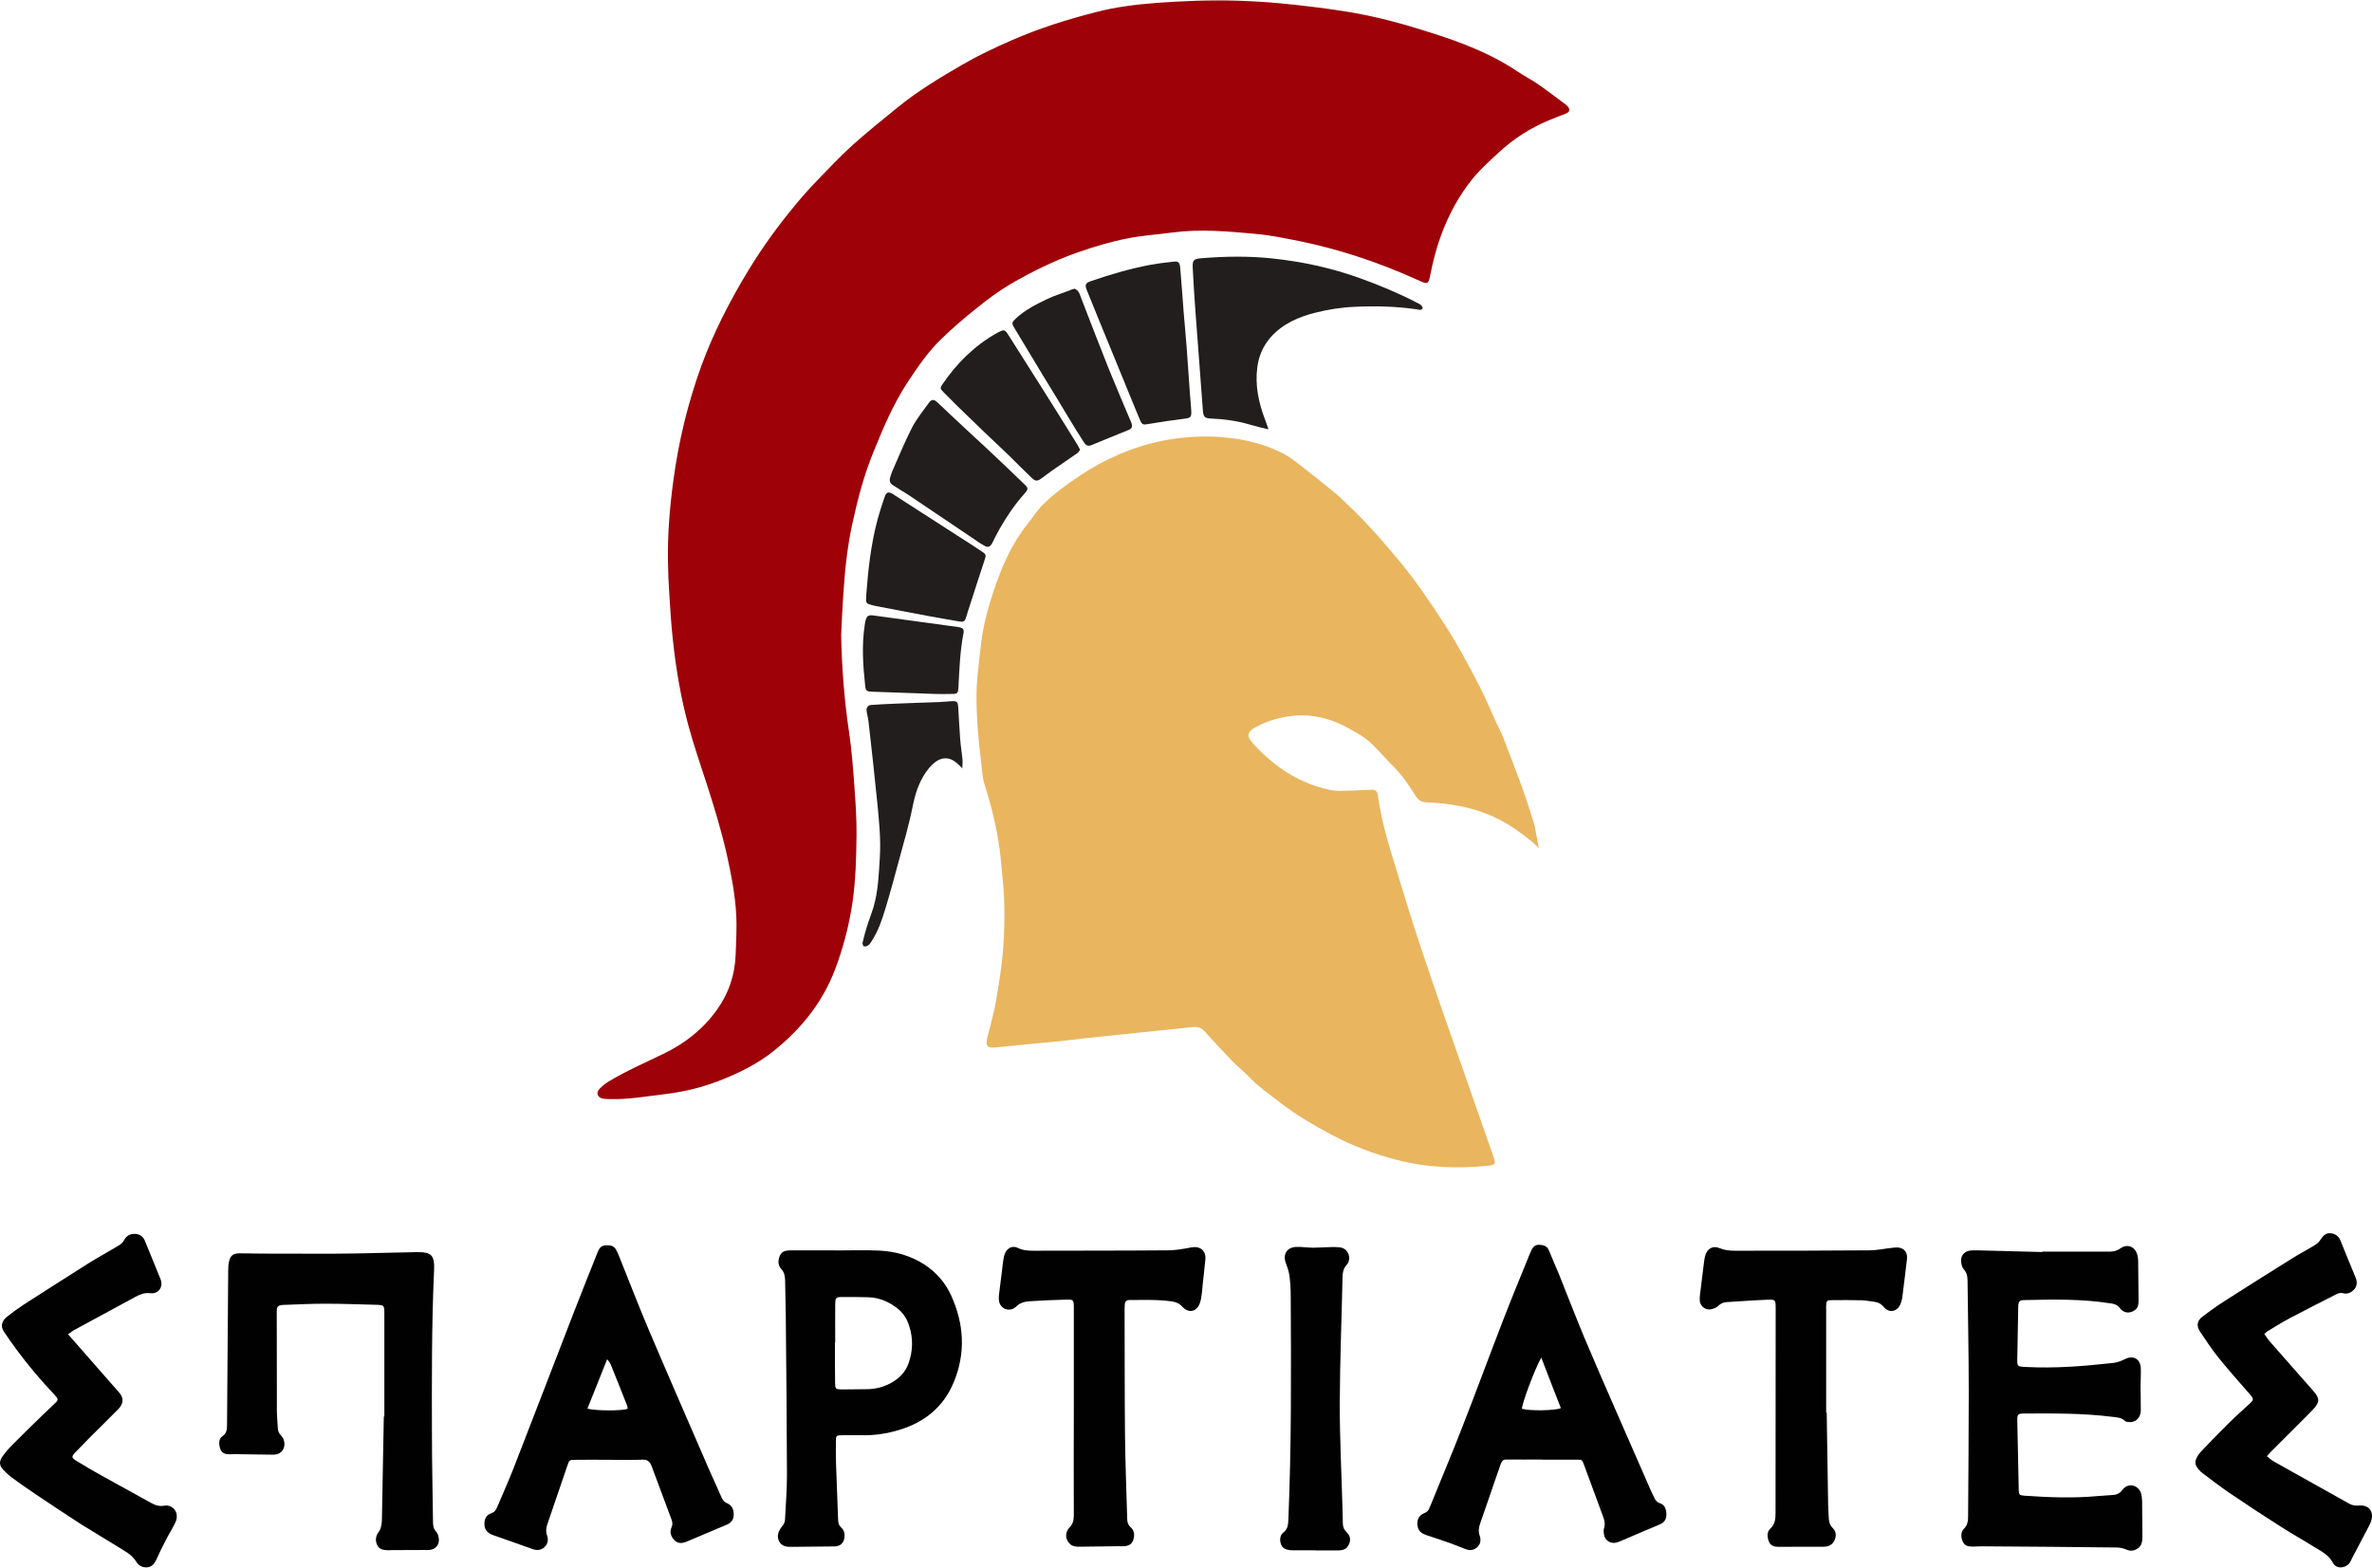
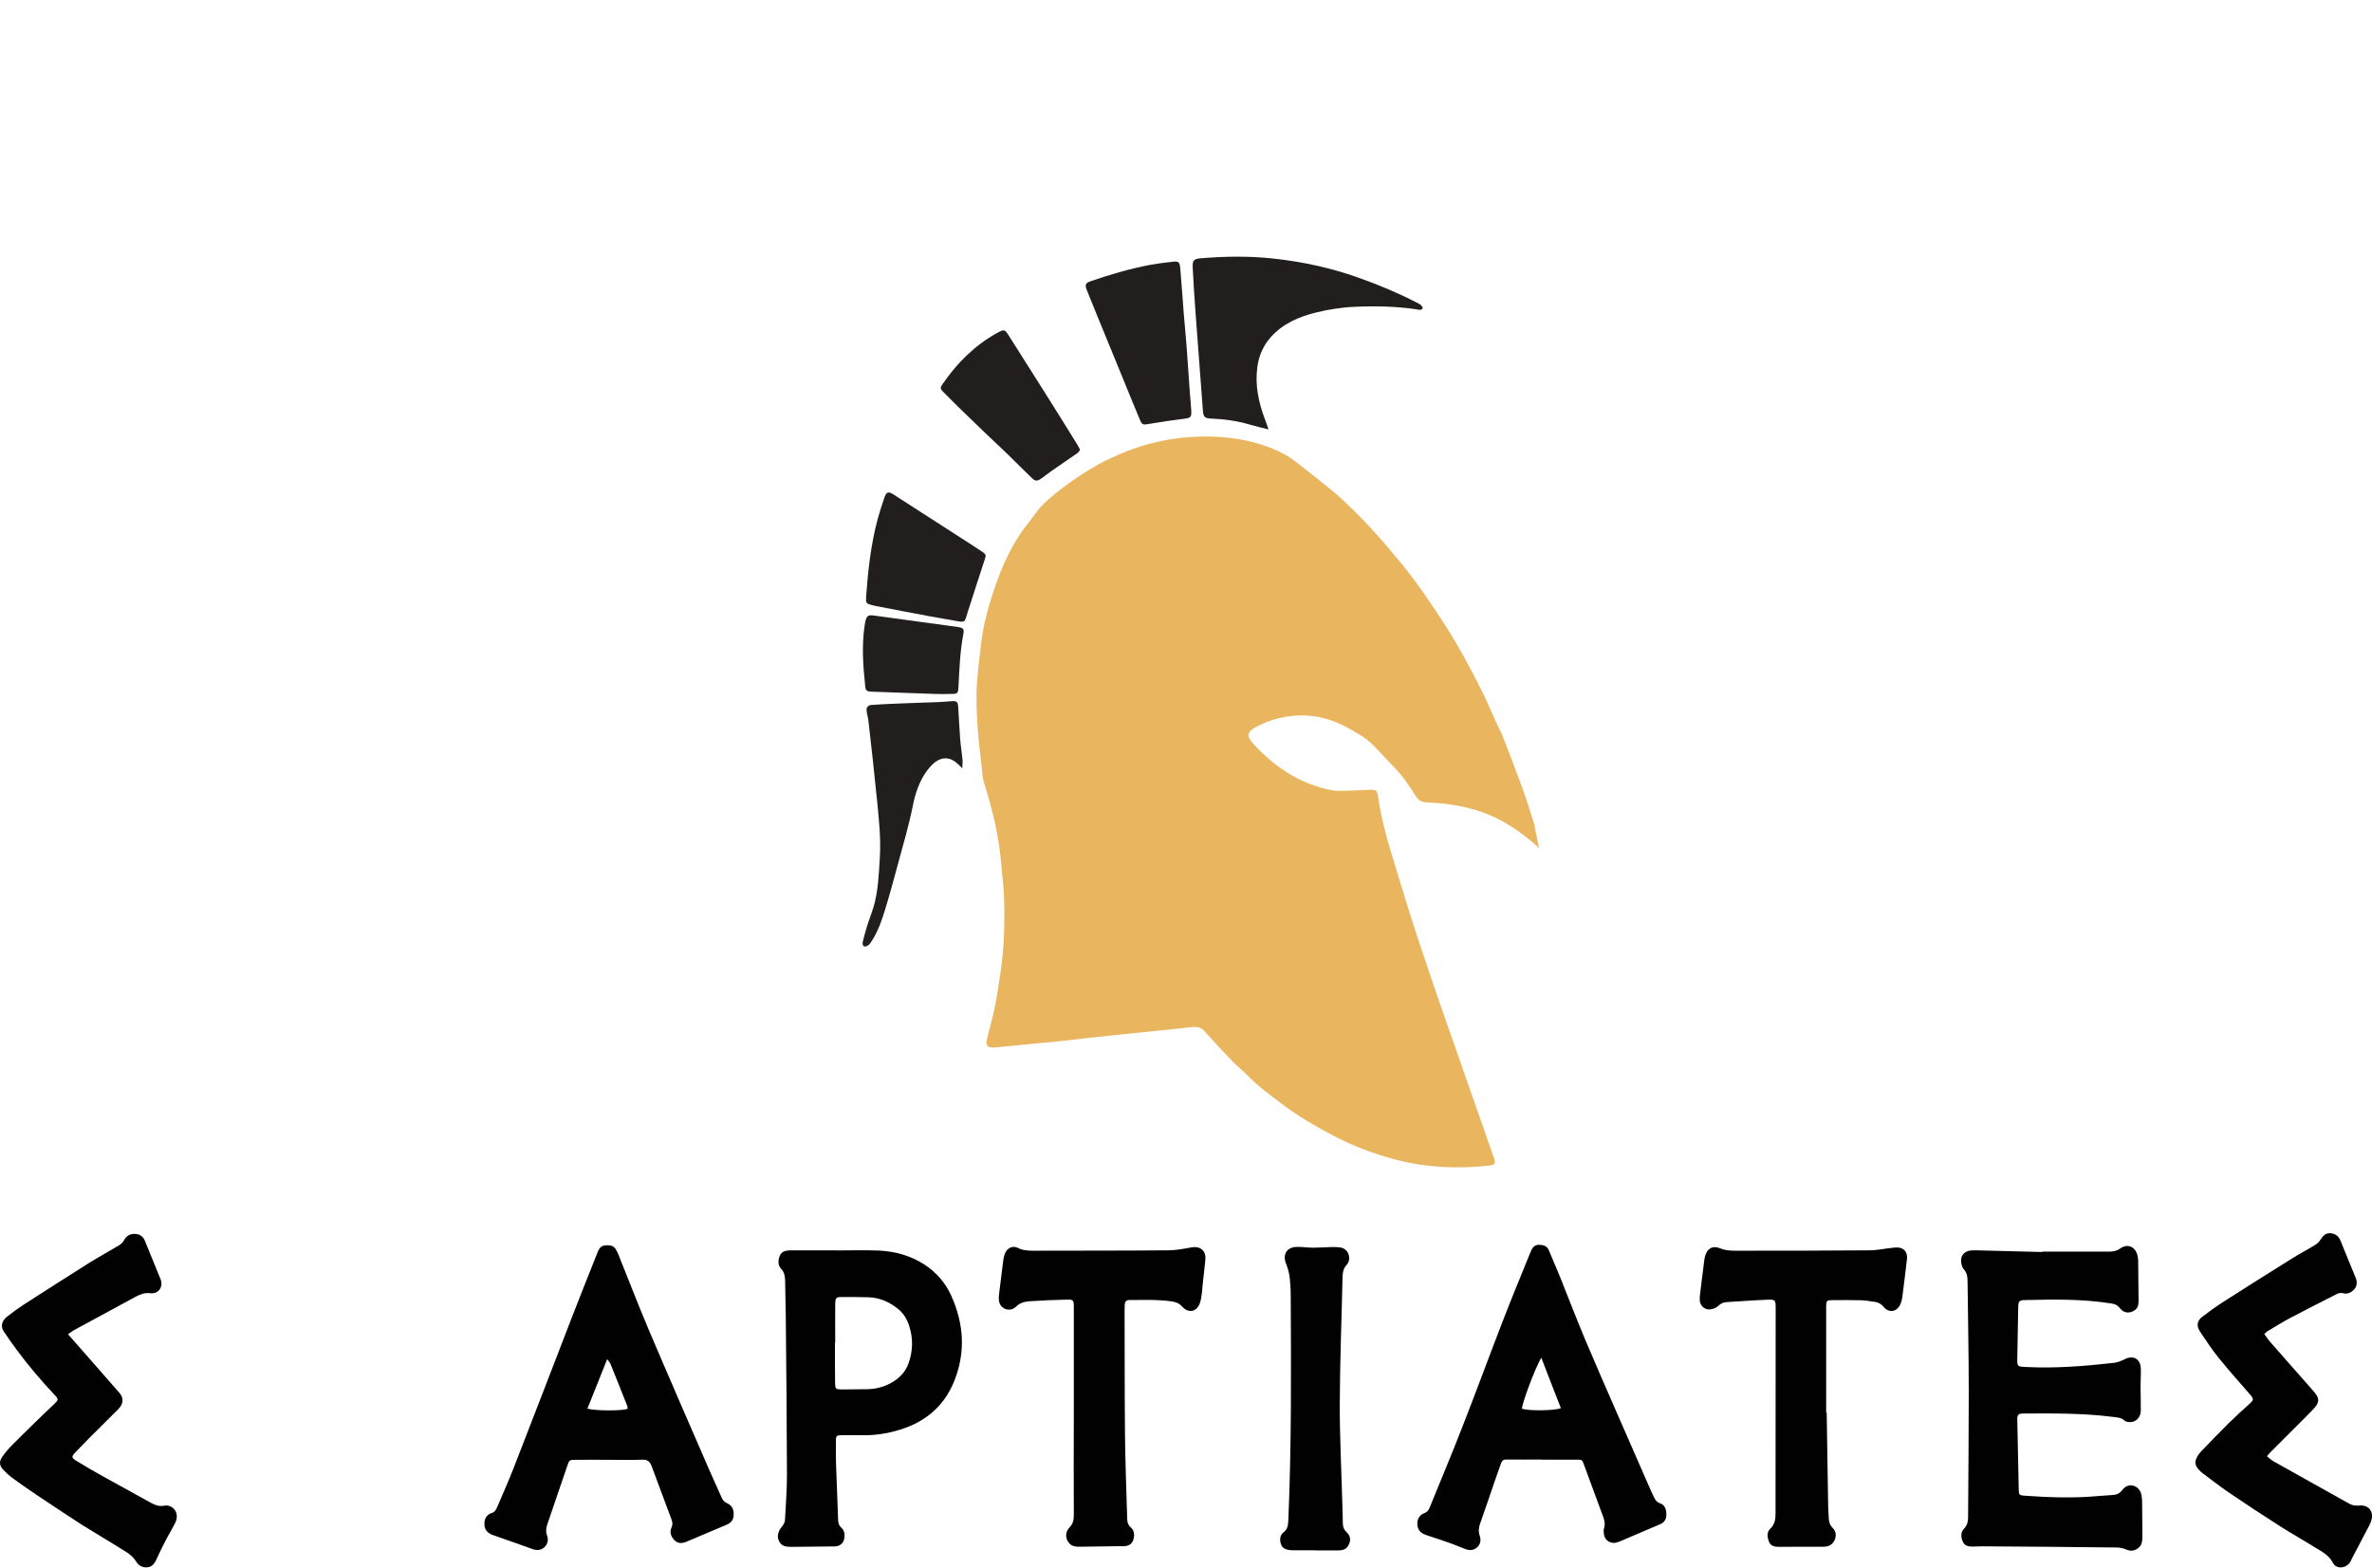
<svg xmlns="http://www.w3.org/2000/svg" xmlns:ns1="http://sodipodi.sourceforge.net/DTD/sodipodi-0.dtd" xmlns:ns2="http://www.inkscape.org/namespaces/inkscape" version="1.1" id="Слой_1" x="0px" y="0px" viewBox="0 0 1803.39 1191.621" xml:space="preserve" ns1:docname="logo-spartiates-home.svg" width="388.92" height="257.123" ns2:version="1.1.2 (b8e25be833, 2022-02-05)">
  <defs id="defs47" />
  <ns1:namedview id="namedview45" pagecolor="#505050" bordercolor="#eeeeee" borderopacity="1" ns2:pageshadow="0" ns2:pageopacity="0" ns2:pagecheckerboard="0" showgrid="false" fit-margin-top="0" fit-margin-left="0" fit-margin-right="0" fit-margin-bottom="0" ns2:zoom="0.14947917" ns2:cx="662.29965" ns2:cy="555.26132" ns2:window-width="1920" ns2:window-height="1017" ns2:window-x="-8" ns2:window-y="-8" ns2:window-maximized="1" ns2:current-layer="Слой_1" />
  <style type="text/css" id="style2">
	.st0{fill:#9E0208;}
	.st1{fill:#E9B55F;}
	.st2{fill:#010101;}
	.st3{fill:#221E1E;}
</style>
-   <path class="st0" d="m 639.509,482.5 c 0.5,24.5 2.3,48.9 5.9,73.1 2.1,14.1 3.2,28.3 4.2,42.5 0.9,12.1 1.7,24.3 1.6,36.4 -0.2,17.2 -0.6,34.5 -3.1,51.6 -2.6,17.3 -6.9,34 -13.1,50.5 -9.7,25.6 -26.2,45.9 -47.3,62.7 -11.5,9.1 -24.4,15.6 -37.9,21.1 -14.5,5.9 -29.5,9.6 -44.9,11.4 -13.6,1.6 -27.2,4.1 -41,3.7 -1.9,-0.1 -3.9,0 -5.7,-0.4 -4.1,-0.9 -5.3,-4.5 -2.3,-7.5 2,-2.1 4.3,-3.9 6.7,-5.4 13.6,-8.2 28.1,-14.5 42.3,-21.4 16,-7.8 29.8,-18.6 40.2,-33.3 9,-12.6 13.7,-26.6 14.2,-42.1 0.3,-10.1 1,-20.1 0.4,-30.2 -0.8,-15.3 -3.7,-30.1 -7,-45 -4,-18 -9.4,-35.6 -15,-53.1 -4.8,-14.9 -10,-29.7 -14.1,-44.8 -6,-21.8 -9.7,-44 -12.1,-66.5 -1.2,-11.1 -1.9,-22.3 -2.6,-33.5 -0.6,-8.8 -1,-17.5 -1.1,-26.3 -0.3,-20.3 1.4,-40.6 4.1,-60.7 4,-30 11.1,-59.4 21.5,-87.9 4.4,-12.1 9.7,-24 15.4,-35.6 6.4,-12.9 13.4,-25.5 20.9,-37.7 10.4,-17 22.2,-33.2 35,-48.6 5.2,-6.3 10.6,-12.4 16.3,-18.3 8.9,-9.2 17.6,-18.5 27.1,-27.1 10.9,-9.8 22.4,-19 33.8,-28.3 15.4,-12.6 32.4,-22.9 49.5,-32.8 12.1,-7 24.9,-13.1 37.8,-18.7 20.7,-9.1 42.2,-15.8 64,-21.4 15,-3.9 30.4,-5.8 45.9,-7 20.4,-1.5 40.9,-2.3 61.3,-1.7 11.3,0.4 22.7,1 34,2.1 16.1,1.6 32.1,3.5 48,6 18.2,2.9 36,7.2 53.6,12.6 12.7,3.9 25.4,7.8 37.7,12.7 14,5.5 27.5,12 40.1,20.5 5,3.4 10.5,6.1 15.5,9.6 7.2,5 14.2,10.4 21.2,15.6 0.5,0.4 1,0.8 1.4,1.3 2,2.5 1.5,4.3 -1.5,5.5 -4.3,1.7 -8.7,3.3 -12.9,5.1 -14.2,5.9 -26.9,14.1 -38.1,24.5 -6.9,6.4 -14,12.7 -19.9,20 -10.2,12.6 -17.9,26.8 -23.6,42.1 -3.8,10.2 -6.5,20.7 -8.6,31.4 -0.2,1.3 -0.5,2.5 -0.9,3.7 -0.5,1.7 -1.8,2.3 -3.4,1.8 -1.4,-0.4 -2.7,-1 -4,-1.6 -15.9,-7.2 -32.1,-13.6 -48.7,-18.9 -13.7,-4.4 -27.6,-8.1 -41.7,-11 -11.5,-2.3 -22.9,-4.7 -34.5,-5.7 -20.9,-1.9 -41.7,-3.8 -62.7,-1 -11.2,1.5 -22.6,2.2 -33.7,4.4 -13,2.5 -25.7,6.3 -38.3,10.7 -17.9,6.3 -34.8,14.6 -51.1,24.1 -8.9,5.2 -17.3,11.5 -25.4,18 -9.4,7.5 -18.5,15.3 -27.1,23.6 -10,9.7 -18,21.2 -25.6,32.8 -11.1,16.8 -18.8,35.2 -26.3,53.7 -7.2,17.6 -11.9,35.8 -15.9,54.2 -3.8,17.5 -5.7,35.3 -6.8,53.2 -0.8,10.6 -1.2,21 -1.7,31.3 z" id="path4" />
  <path class="st1" d="m 1160.109,636.1 c -5.6,-4.3 -15.3,-11.5 -27.3,-16.5 -15.2,-6.4 -31.3,-9.1 -47.7,-9.7 -4.1,-0.1 -6.6,-1.4 -8.9,-5.1 -5.2,-8.4 -10.9,-16.5 -18,-23.5 -5,-4.9 -9.6,-10.4 -14.6,-15.3 -2.8,-2.8 -6,-5.2 -9.4,-7.3 -7.6,-4.7 -15.3,-9.1 -24.1,-11.8 -10.2,-3.2 -20.3,-4 -30.8,-2.4 -8.9,1.4 -17.4,4.1 -25.3,8.5 -0.1,0.1 -0.3,0.2 -0.4,0.2 -5.2,3.3 -5.8,6.2 -1.8,10.9 3.3,3.9 7,7.5 10.8,10.9 13.5,12.3 29,20.9 46.9,25 2.9,0.7 6,1.2 9,1.1 7.8,-0.1 15.6,-0.4 23.4,-0.8 4,-0.2 5.1,0.5 5.7,4.6 2.1,14.3 5.5,28.2 9.7,42 5.7,18.5 11.2,37 17.1,55.4 5.7,17.8 11.8,35.5 17.8,53.2 6.8,19.8 13.8,39.6 20.7,59.3 7.6,21.7 15.2,43.5 22.8,65.2 1.6,4.7 1,5.6 -3.9,6.1 -23.6,2.5 -46.9,1.6 -70,-4.4 -17.1,-4.4 -33.4,-10.6 -49.1,-18.9 -13.7,-7.3 -27.1,-15.1 -39.4,-24.6 -8.3,-6.4 -17,-12.5 -24.3,-20.2 -3.6,-3.8 -7.9,-7 -11.6,-10.8 -7.4,-7.7 -14.7,-15.6 -21.8,-23.5 -2.5,-2.7 -5.3,-3.3 -8.6,-3 -6.4,0.6 -12.7,1.3 -19.1,2 -15.3,1.6 -30.5,3.1 -45.8,4.7 -12.5,1.3 -25.1,2.8 -37.6,4.2 -4.3,0.5 -8.6,0.8 -12.9,1.2 -11.9,1.2 -23.7,2.3 -35.6,3.5 -0.5,0 -0.9,0.1 -1.4,0 -3.6,-0.2 -4.7,-1.3 -4.5,-4.6 0.1,-0.8 0.2,-1.6 0.4,-2.4 2,-8 4.2,-15.9 5.9,-24 1.7,-8.5 2.9,-17 4.2,-25.5 2.8,-18.9 3.4,-37.9 2.8,-56.9 -0.3,-8.8 -1.5,-17.5 -2.2,-26.3 -0.3,-3.2 -0.6,-6.4 -1,-9.5 -2.2,-17.5 -6.5,-34.5 -11.8,-51.3 -1.7,-5.4 -1.8,-11.3 -2.5,-17 -2.1,-16.5 -3.5,-33 -3.5,-49.7 0,-13.2 2,-26.1 3.4,-39.1 1.5,-13.6 5,-26.8 9.2,-39.6 6.1,-18.6 13.7,-36.5 26.1,-52.1 4,-5 7.4,-10.5 11.9,-15 6.2,-6.1 13.2,-11.5 20.3,-16.6 9.5,-6.8 19.4,-13 29.9,-18 15.8,-7.6 32.4,-13 49.8,-15.4 16.6,-2.3 33.1,-2.3 49.6,0.5 11.6,2 22.7,5.5 33.1,10.9 4.6,2.4 8.9,5.7 13,8.9 8.8,6.8 17.5,13.8 26.2,20.9 3.1,2.5 5.9,5.4 8.8,8.1 15,14 28.4,29.4 41.4,45.2 12.5,15.2 23.4,31.5 34.1,48.1 9.7,15.1 18.1,30.9 26.2,46.8 4.7,9.1 8.5,18.6 12.8,27.9 1.2,2.6 2.7,5.1 3.8,7.8 5.2,13.4 10.4,26.8 15.3,40.3 3.2,8.7 5.9,17.6 8.7,26.4 0.2,0.7 0.4,1.4 0.6,2.1 1.2,5.8 2.3,11.6 3.4,17.5 -1.9,-2 -5.3,-5.1 -9.9,-8.6 z" id="path6" />
  <path class="st2" d="m 1552.709,951.5 c 16.9,0 33.9,0 50.8,0 3.1,0 5.8,-0.5 8.5,-2.4 5.4,-3.9 11.3,-1.5 13,5 0.4,1.4 0.5,2.8 0.6,4.3 0.1,10.1 0.2,20.1 0.3,30.2 0,2.8 -0.2,5.4 -2.7,7.3 -3.8,2.8 -8.5,2.6 -11.5,-1.4 -2,-2.7 -4.3,-3.3 -7.3,-3.7 -21.1,-3.3 -42.4,-3 -63.6,-2.5 -1,0 -1.9,0.1 -2.9,0.1 -2.1,0.1 -3.2,1.2 -3.4,3.3 -0.1,0.8 -0.1,1.6 -0.1,2.4 -0.2,12.9 -0.5,25.9 -0.7,38.8 -0.1,5.9 0.1,6 6.2,6.3 22.4,1.2 44.7,-0.6 67,-3.1 2.9,-0.3 5.9,-1.5 8.5,-2.8 6.4,-3.3 12,-0.3 12.2,7.1 0.2,4.5 -0.2,9 -0.2,13.4 0,6.2 0.3,12.5 0.2,18.7 -0.1,5.5 -4.2,9.2 -9.3,8.6 -0.9,-0.1 -2.1,-0.3 -2.7,-0.8 -2.7,-2.8 -6.3,-2.7 -9.8,-3.2 -22.3,-2.8 -44.7,-2.6 -67,-2.5 -4.6,0 -5.2,0.7 -5.1,5.4 0.3,17.6 0.7,35.2 1.1,52.8 0.1,3.6 0.5,4 4.3,4.3 18.5,1.3 37,2 55.6,0.3 3.7,-0.3 7.3,-0.6 11,-0.8 3.2,-0.1 5.7,-1 7.8,-3.8 3,-4 7.4,-4.6 11,-2.1 1.3,0.9 2.5,2.5 3.1,4 0.7,2.1 0.9,4.4 1,6.6 0.1,9 0.2,17.9 0.2,26.9 0,3.4 -0.3,6.8 -3.5,9 -2.7,1.8 -5.4,2.3 -8.6,0.9 -2.1,-0.9 -4.6,-1.5 -6.9,-1.6 -34.4,-0.4 -68.7,-0.7 -103.1,-0.9 -2.2,0 -4.5,0.2 -6.7,0.2 -3.2,0 -6.2,-0.3 -7.7,-3.7 -1.6,-3.5 -1.7,-7.3 0.9,-9.9 2.8,-2.9 3.1,-6 3.1,-9.6 0.2,-31.3 0.5,-62.7 0.5,-94 0,-28 -0.6,-56 -0.9,-83.9 0,-3.5 -0.2,-6.9 -2.9,-9.8 -1.3,-1.4 -1.8,-3.8 -2,-5.8 -0.5,-4.4 2.3,-7.7 6.7,-8.4 1.6,-0.2 3.2,-0.2 4.8,-0.2 16.8,0.4 33.6,0.9 50.3,1.3 -0.1,-0.1 -0.1,-0.2 -0.1,-0.3 z" id="path8" />
-   <path class="st2" d="m 292.209,1076.7 c 0,-25.9 0,-51.8 0,-77.7 0,-6.9 0,-6.9 -6.9,-7.1 -12.6,-0.3 -25.2,-0.8 -37.9,-0.8 -10.5,0 -21.1,0.5 -31.6,0.9 -4.5,0.2 -5.4,1 -5.4,5.4 0,25 0,49.9 0.1,74.9 0,4.5 0.5,8.9 0.7,13.4 0.1,2.2 0.8,3.9 2.4,5.5 2.8,2.9 3.4,7.5 1.7,10.6 -1.8,3.4 -5,4.2 -8.6,4.1 -9.4,-0.2 -18.9,-0.3 -28.3,-0.4 -1.3,0 -2.6,0 -3.8,0.1 -3.3,0.1 -6.1,-0.8 -7.2,-4.3 -1.1,-3.5 -1.4,-7.3 1.9,-9.6 3,-2.1 3.2,-4.8 3.3,-7.9 0.3,-39.3 0.6,-78.7 0.9,-118 0,-2.4 0.1,-4.8 0.7,-7.1 1.1,-4.3 3.1,-5.8 7.6,-5.9 5.3,-0.1 10.6,0.2 15.8,0.2 17.9,0.1 35.8,0.1 53.7,0.1 6.4,0 12.8,-0.1 19.2,-0.2 15.2,-0.3 30.4,-0.7 45.6,-1 11.9,-0.3 14.5,2.1 13.9,14.2 -1.9,42 -1.7,84.1 -1.6,126.2 0,21.6 0.6,43.2 0.8,64.8 0,2.8 0.4,5.3 2.5,7.5 1.1,1.2 1.6,3.1 1.9,4.8 0.7,4.8 -2.2,8.5 -7.1,9 -1.3,0.1 -2.6,0 -3.8,0 -8.3,0 -16.6,0 -24.9,0.1 -0.8,0 -1.6,0.1 -2.4,0.1 -3.4,-0.1 -6.9,-0.3 -8.6,-3.9 -1.7,-3.6 -1.2,-7.1 1.3,-10.3 1.1,-1.4 1.6,-3.4 1.9,-5.2 0.4,-1.9 0.3,-3.8 0.4,-5.7 0.5,-25.4 0.9,-50.9 1.4,-76.3 0.1,-0.5 0.2,-0.5 0.4,-0.5 z" id="path10" />
  <path class="st2" d="m 462.709,1109.8 c -8.3,0 -16.6,-0.1 -24.9,0 -4.9,0 -5,0.1 -6.5,4.6 -5.1,14.8 -10.1,29.7 -15.2,44.5 -0.9,2.8 -1.3,5.5 -0.2,8.4 1.2,3.2 0.6,6.5 -1.9,8.9 -2.7,2.5 -5.9,2.7 -9.4,1.4 -9.8,-3.5 -19.5,-7 -29.4,-10.4 -4,-1.4 -6.7,-3.6 -6.9,-8.1 -0.2,-4.3 1.4,-7.5 5.7,-8.9 2.4,-0.8 3.3,-2.9 4.2,-4.9 4.1,-9.6 8.3,-19.1 12.1,-28.7 15.2,-39 30.2,-78.2 45.3,-117.2 6.1,-15.8 12.4,-31.5 18.7,-47.3 1.8,-4.6 3.6,-5.6 8.4,-5.4 2.7,0.1 4.6,1.2 5.8,3.6 0.5,1 1,2 1.5,3 7.8,19.3 15.2,38.7 23.3,57.8 15.2,35.8 30.8,71.4 46.2,107 2.9,6.7 6.1,13.4 9,20.1 0.9,2.2 2.1,3.7 4.4,4.7 3.7,1.6 5,4.8 4.9,8.6 0,3.8 -1.9,6.3 -5.4,7.7 -10.2,4.3 -20.3,8.6 -30.5,12.9 -3.4,1.4 -6.8,1.5 -9.3,-1.3 -2.4,-2.6 -3.8,-6 -2,-9.7 0.9,-2.1 0.7,-4 -0.1,-6 -5.1,-13.5 -10.1,-27 -15.1,-40.5 -1.2,-3.2 -3,-5 -6.7,-4.9 -8.7,0.3 -17.4,0.2 -26,0.1 0,0.1 0,0 0,0 z m 14.5,-38.8 c -0.1,-0.8 -0.1,-1.8 -0.5,-2.6 -4.2,-10.6 -8.3,-21.1 -12.6,-31.6 -0.4,-1 -1.3,-1.9 -2.5,-3.5 -5.2,13.1 -10.1,25.4 -15,37.6 6.1,1.7 26.4,1.8 30.6,0.1 z" id="path12" />
  <path class="st2" d="m 1172.309,1109.6 c -9.1,0 -18.2,0.1 -27.3,0 -2.6,0 -3.3,1.6 -4,3.4 -1.6,4.4 -3.1,8.7 -4.6,13.1 -3.7,10.7 -7.3,21.5 -11.1,32.2 -1.1,3.1 -1.4,6 -0.3,9.3 1.4,3.9 0.1,7.4 -2.8,9.4 -2.4,1.7 -5.1,1.8 -7.8,0.8 -3.6,-1.3 -7.1,-2.9 -10.7,-4.2 -6.2,-2.2 -12.4,-4.3 -18.6,-6.3 -3.3,-1.1 -6.2,-2.4 -7.2,-6.3 -1.2,-4.6 0.5,-8.9 4.9,-10.6 2.2,-0.8 3.3,-2.2 4.1,-4.2 8.2,-20.3 16.8,-40.5 24.7,-60.9 10.5,-26.8 20.4,-53.8 30.8,-80.7 6.5,-16.9 13.4,-33.5 20.2,-50.3 0.5,-1.2 1,-2.3 1.5,-3.5 1.1,-2.7 3,-4.6 6.1,-4.5 3.2,0.1 6.1,0.9 7.4,4.3 2.7,6.3 5.4,12.7 8,19 6.3,15.7 12.4,31.6 18.9,47.2 7.6,18.1 15.5,36.1 23.4,54.2 9.1,20.8 18.2,41.6 27.3,62.4 0.8,1.9 1.8,3.7 2.7,5.6 0.8,1.8 2,3.1 4,3.8 3.8,1.2 4.8,4.4 5,7.9 0.2,3.5 -1,6.4 -4.3,7.9 -3.3,1.5 -6.8,2.9 -10.1,4.3 -6.5,2.8 -12.9,5.5 -19.4,8.3 -1.3,0.6 -2.7,1.1 -4,1.5 -4.7,1.3 -9.2,-1.7 -9.7,-6.5 -0.2,-1.4 -0.3,-3 0.1,-4.3 1,-3.1 0.4,-6 -0.7,-8.9 -4.9,-13.2 -9.7,-26.4 -14.6,-39.6 -1.4,-3.8 -1.5,-3.7 -5.6,-3.7 -8.8,0 -17.6,0 -26.4,0 0.1,0.1 0.1,0 0.1,-0.1 z m -0.5,-77.5 c -5.2,9.2 -14.7,34.9 -14.7,38.9 5.7,1.7 24.9,1.5 29.6,-0.5 -4.9,-12.4 -9.7,-24.9 -14.9,-38.4 z" id="path14" />
  <path class="st2" d="m 635.309,950.6 c 11,0 22.1,-0.4 33.1,0.1 12.3,0.6 23.8,3.8 34.4,10.6 9.2,6 16.1,14.1 20.4,23.7 9.7,21.4 11.1,43.5 2,65.6 -7.8,18.9 -22,30.5 -41.3,36.4 -9.5,2.9 -19.3,4.4 -29.3,4.1 -4.6,-0.1 -9.3,0 -13.9,0 -5,0 -5.2,0.2 -5.2,5.1 0,5.4 -0.1,10.9 0.1,16.3 0.5,14.4 1.1,28.8 1.6,43.1 0.1,2.4 0.6,4.2 2.5,5.9 2.2,1.9 2.6,4.7 2.3,7.5 -0.5,4.1 -3.2,6.5 -7.4,6.7 -1.3,0 -2.6,0 -3.8,0 -9.6,0.1 -19.2,0.2 -28.8,0.3 -4,0.1 -7.8,-0.3 -9.8,-4.5 -1.7,-3.6 -0.6,-7.6 2.6,-11.3 1,-1.2 1.9,-3 2,-4.6 0.6,-11.5 1.5,-23 1.5,-34.5 -0.1,-40.3 -0.5,-80.6 -0.9,-120.9 -0.1,-8.9 -0.3,-17.9 -0.5,-26.8 -0.1,-3.3 -0.6,-6.2 -3,-8.8 -2.3,-2.5 -2.5,-5.8 -1.4,-9 0.9,-2.7 2.6,-4.4 5.4,-4.8 1.3,-0.2 2.5,-0.3 3.8,-0.3 11.2,0 22.4,0 33.6,0 0,0 0,0 0,0.1 z m -0.3,70 c -0.1,0 -0.1,0 -0.2,0 0,10.2 -0.1,20.5 0.1,30.7 0.1,4.7 0.5,4.9 5,5 6.5,0 13.1,-0.1 19.6,-0.2 6.2,-0.1 12,-1.6 17.5,-4.5 6.4,-3.4 11.4,-8.4 13.8,-15.3 3.2,-9.1 3.5,-18.5 0.6,-27.8 -1.5,-4.9 -4,-9.5 -8,-12.9 -6.6,-5.6 -14.3,-9.1 -23.1,-9.4 -6.5,-0.2 -13.1,-0.2 -19.6,-0.2 -5.1,0 -5.6,0.4 -5.7,5.3 -0.1,9.8 0,19.6 0,29.3 z" id="path16" />
  <path class="st2" d="m 51.709,1014.3 c 3.7,4.2 6.9,7.8 10,11.4 9.7,11.1 19.4,22.1 29.1,33.2 3.4,4 3.1,8.3 -0.9,12.4 -7,7.1 -14.1,14 -21.1,21 -3.8,3.8 -7.6,7.7 -11.4,11.7 -3.3,3.5 -3.2,4.2 1,6.8 6.3,3.8 12.6,7.6 19,11.1 12.4,6.9 24.9,13.7 37.3,20.6 3.2,1.8 6.4,2.9 10.1,2.2 6.4,-1.2 12.1,5.3 8.5,12.8 -2.2,4.6 -5,9 -7.3,13.5 -2.5,4.8 -4.9,9.7 -7.1,14.6 -1.5,3.3 -3.6,5.9 -7.4,6 -3.5,0.1 -6.2,-1.4 -8.2,-4.7 -1.6,-2.6 -4.1,-4.9 -6.7,-6.6 -11.5,-7.3 -23.2,-14.1 -34.7,-21.3 -11.7,-7.5 -23.2,-15.3 -34.8,-23 -6.1,-4.1 -12.1,-8.3 -18,-12.6 -2.4,-1.8 -4.7,-3.9 -6.7,-6.1 -2.9,-3.1 -3.2,-6.1 -0.8,-9.6 2.3,-3.4 5.1,-6.6 8,-9.5 7.6,-7.7 15.5,-15.3 23.3,-22.9 2.6,-2.6 5.4,-5 8,-7.6 3.8,-3.6 3.8,-3.9 0.2,-7.7 -10,-10.6 -19.4,-21.7 -28.1,-33.4 -3.5,-4.7 -6.9,-9.6 -10.2,-14.5 -2.4,-3.7 -1.6,-7.8 2.4,-11 4.1,-3.3 8.4,-6.4 12.8,-9.3 16.5,-10.6 33.1,-21.2 49.7,-31.7 7.6,-4.7 15.5,-9 23.1,-13.6 1.4,-0.9 2.8,-2.2 3.5,-3.7 1.8,-3.4 4.6,-4.9 8.2,-4.8 3.7,0.1 6.3,1.9 7.7,5.4 3.9,9.6 7.9,19.2 11.8,28.9 2.4,5.9 -1.4,11.6 -7.8,10.8 -4.4,-0.5 -7.8,0.9 -11.3,2.8 -15.7,8.5 -31.5,17.1 -47.2,25.6 -1,0.7 -2.1,1.6 -4,2.8 z" id="path18" />
  <path class="st2" d="m 1721.509,1014.1 c 1.4,1.9 2.5,3.8 3.9,5.4 10.9,12.5 22,25 32.9,37.4 0.2,0.2 0.4,0.5 0.6,0.7 4.9,5.5 4.8,8.6 -0.4,14 -4.2,4.4 -8.5,8.6 -12.8,12.9 -6.5,6.6 -13.1,13.1 -19.7,19.7 -0.8,0.8 -1.4,1.7 -2.5,2.9 1.7,1.4 3.2,2.8 4.9,3.8 19.2,10.8 38.5,21.5 57.7,32.3 2.3,1.3 4.7,1.6 7.3,1.4 7.7,-0.8 11.8,4.8 9.2,12.2 -0.7,1.9 -1.7,3.8 -2.7,5.6 -3.9,7.5 -7.9,15 -11.8,22.5 -0.5,1 -0.9,2.1 -1.5,3 -3.2,4.6 -10.4,5.2 -12.9,0.3 -3.2,-6.1 -8.7,-8.7 -13.9,-11.9 -8.6,-5.4 -17.6,-10.4 -26.2,-15.9 -13.2,-8.4 -26.2,-17 -39.2,-25.8 -6.7,-4.6 -13.1,-9.6 -19.7,-14.5 -1,-0.8 -2,-1.6 -2.8,-2.6 -3.3,-3.6 -3.6,-6.2 -1.2,-10.4 0.8,-1.4 1.8,-2.7 2.9,-3.8 7.1,-7.4 14.2,-14.8 21.5,-22 4.9,-4.8 10,-9.4 15.1,-14 3.3,-3 3.4,-3.7 0.6,-7 -8.1,-9.3 -16.3,-18.5 -24,-28 -5.1,-6.3 -9.6,-13.2 -14.1,-19.9 -2.9,-4.3 -2.5,-8.2 1.7,-11.4 5.3,-4.1 10.8,-8 16.4,-11.6 17.2,-11 34.5,-21.9 51.8,-32.7 5.7,-3.6 11.7,-6.7 17.4,-10.2 1.7,-1 3.3,-2.5 4.3,-4.2 1.8,-2.7 3.8,-5 7.2,-4.8 3.7,0.2 6.5,2 8,5.8 3.8,9.5 7.7,18.9 11.6,28.4 1.3,3.3 0.7,6.6 -1.6,8.9 -2,2 -4.8,3.5 -8.3,2.5 -1.3,-0.4 -3.2,-0.1 -4.5,0.6 -11.8,6 -23.7,12 -35.4,18.2 -6.1,3.2 -11.9,6.9 -17.8,10.4 -0.4,0.5 -1,1 -2,1.8 z" id="path20" />
  <path class="st2" d="m 816.409,1073.3 c 0,-26.6 0,-53.1 0,-79.7 0,-5.3 -0.4,-5.8 -5.8,-5.6 -9.1,0.2 -18.2,0.6 -27.3,1.2 -4,0.2 -7.8,1.1 -10.9,4.2 -4.6,4.5 -12.5,1.8 -13,-5.3 -0.1,-1.3 0,-2.5 0.1,-3.8 1,-8.6 2.1,-17.1 3.2,-25.7 0.2,-1.9 0.6,-3.8 1.3,-5.6 1.6,-4.2 5.8,-6.3 9.7,-4.4 3.9,2 7.9,2.2 12.1,2.2 34.1,-0.1 68.1,0 102.2,-0.3 5.9,0 11.8,-1.1 17.6,-2.2 6.8,-1.3 11.5,2.4 10.8,9.3 -0.6,6.5 -1.4,13 -2.1,19.6 -0.2,2.1 -0.3,4.2 -0.6,6.2 -0.3,2.4 -0.6,4.8 -1.4,7 -2.2,6.8 -8.5,8.3 -13.3,3.1 -2.2,-2.5 -4.7,-3.6 -7.8,-4.1 -10.8,-1.6 -21.7,-1.1 -32.6,-1.1 -2.4,0 -3.4,1.4 -3.5,3.6 0,1.1 -0.1,2.2 -0.1,3.4 0.1,31.5 0,63 0.3,94.5 0.2,21.7 1.1,43.5 1.7,65.2 0.1,2.3 0.6,4.3 2.5,6 2.6,2.2 3.1,5.1 2.5,8.3 -0.8,4 -3.2,6 -7.3,6.2 -1.4,0.1 -2.9,0 -4.3,0 -9.7,0.1 -19.5,0.2 -29.2,0.4 -2.6,0 -5.1,0 -7.3,-1.7 -3.9,-3.2 -4.6,-8.9 -0.9,-12.8 2.8,-2.8 3.4,-5.9 3.4,-9.5 -0.1,-26.2 -0.1,-52.4 0,-78.6 -0.1,0 0,0 0,0 z" id="path22" />
  <path class="st2" d="m 1388.809,1073.9 c 0.3,23.5 0.7,47 1.1,70.5 0,2.9 0.4,5.7 0.4,8.6 0.1,3.3 0.5,6.1 3.1,8.7 2.6,2.5 2.9,6.1 1.3,9.4 -1.6,3.3 -4.4,4.8 -8.2,4.8 -11.3,-0.1 -22.7,0.1 -34,0.1 -3.2,0 -6.3,-0.6 -7.6,-3.9 -1.3,-3.4 -1.8,-7.3 1,-9.9 3.6,-3.4 4,-7.3 4,-11.8 0,-51.8 0.1,-103.6 0.1,-155.4 0,-7 -0.1,-7.2 -6.9,-6.9 -10.2,0.4 -20.4,1.2 -30.6,1.8 -2.5,0.2 -4.5,1.2 -6.3,3 -1.3,1.2 -3.3,2 -5.1,2.4 -4.3,1 -8.4,-2.1 -8.8,-6.5 -0.1,-1.6 0,-3.2 0.2,-4.8 1,-8.1 2,-16.2 3,-24.3 0.2,-1.6 0.4,-3.2 0.8,-4.7 1.5,-5.8 5.8,-8.4 11.2,-6.1 3.9,1.6 7.7,1.9 11.7,1.9 34,0 68.1,0 102.1,-0.3 6,0 12,-1.4 18.1,-2 1.7,-0.2 3.5,-0.3 5.1,0.1 3.6,1 5.2,3.3 5.4,7 0,0.6 0,1.3 -0.1,1.9 -1.2,9.5 -2.2,19 -3.5,28.5 -0.3,2.2 -0.9,4.5 -1.9,6.4 -2.8,5.1 -8.5,5.7 -12.2,1.2 -1.9,-2.3 -4,-3.5 -6.8,-3.9 -3.3,-0.4 -6.7,-1.1 -10,-1.2 -7.7,-0.2 -15.3,-0.2 -23,-0.1 -3.4,0 -3.8,0.6 -4,3.9 -0.1,1 0,1.9 0,2.9 0,26.2 0,52.4 0,78.7 0.1,0 0.3,0 0.4,0 z" id="path24" />
  <path class="st3" d="m 949.609,322.4 c -9.3,-2.7 -18.7,-4 -28.4,-4.4 -5.4,-0.2 -6.3,-1.1 -6.7,-6.5 -1.8,-24.4 -3.7,-48.8 -5.5,-73.2 -0.9,-11.6 -1.6,-23.3 -2.2,-34.9 -0.3,-5.8 0.7,-6.8 6.2,-7.3 18,-1.5 36.1,-1.8 54.1,0.1 22.8,2.4 45.1,7.2 66.7,15 14.8,5.3 29.2,11.3 43.1,18.5 1.9,1 4.2,1.7 4.8,4.4 -1.3,1.9 -3.1,1.1 -4.8,0.8 -15.6,-2.3 -31.2,-2.6 -46.8,-1.9 -10.1,0.4 -20.1,2 -29.8,4.4 -12.9,3.2 -24.9,8.4 -34,18.5 -5.9,6.6 -9.3,14.4 -10.4,23.2 -1.8,13.7 1,26.7 5.8,39.4 1,2.5 1.8,5.2 2.7,7.7 -5,-1.1 -9.9,-2.4 -14.8,-3.8 z" id="path26" />
  <path class="st2" d="m 999.909,1178.6 c -4.8,0 -9.6,0 -14.4,0 -1.6,0 -3.2,0.1 -4.8,-0.1 -3,-0.4 -5.8,-1.4 -6.8,-4.5 -1.1,-3.2 -0.9,-6.8 1.8,-8.9 3.5,-2.7 3.6,-6 3.8,-9.7 2.4,-56.7 2.1,-113.5 1.8,-170.2 0,-4.9 -0.3,-9.9 -0.9,-14.8 -0.4,-3.3 -1.4,-6.5 -2.6,-9.6 -2.9,-7.1 0.5,-12.8 8.1,-12.9 4.1,-0.1 8.3,0.6 12.4,0.6 4.8,0 9.6,-0.4 14.4,-0.5 2.1,0 4.1,0 6.2,0.3 6.7,0.9 8.8,9.1 4.9,13.3 -2.5,2.7 -3,5.7 -3.1,9.2 -0.7,32 -2,63.9 -2.1,95.9 -0.1,26.2 1.3,52.4 2,78.6 0.1,4.2 0.3,8.3 0.3,12.5 0,2.9 0.8,5.1 3,7.2 2.1,2 3.2,4.7 2.1,7.9 -1.4,4 -3.5,5.7 -8.3,5.8 -5.9,0.1 -11.8,0 -17.7,0 -0.1,-0.2 -0.1,-0.2 -0.1,-0.1 z" id="path28" />
  <path class="st3" d="m 905.709,312.2 c 0.2,4.7 -0.5,5.3 -5.3,5.9 -8.9,1.1 -17.7,2.4 -26.5,3.9 -5.1,0.9 -5.6,1 -7.6,-3.9 -3.8,-9 -7.4,-18 -11.1,-27 -7,-17 -13.9,-34 -20.9,-51 -2.7,-6.7 -5.4,-13.3 -8.1,-20 -1.6,-4 -0.8,-5.3 3.4,-6.7 14.5,-5 29.2,-9.3 44.3,-12.2 6,-1.1 12,-1.9 18,-2.5 4.1,-0.5 5,0.4 5.4,4.7 1,11.6 1.8,23.3 2.7,34.9 0.7,8.6 1.6,17.2 2.2,25.8 0.9,11.8 1.7,23.6 2.5,35.4 0.4,4.1 0.7,8.4 1,12.7 z" id="path30" />
-   <path class="st3" d="m 676.509,363.6 c 0.5,-1.5 1,-3.5 1.8,-5.4 4.9,-11.1 9.5,-22.4 15,-33.2 3.5,-6.7 8.4,-12.8 12.9,-19 2,-2.8 3.8,-2.8 6.4,-0.4 6.2,5.8 12.3,11.6 18.5,17.4 6.3,5.9 12.7,11.7 19,17.6 9.8,9.2 19.5,18.4 29.1,27.7 2.7,2.6 2.5,3.5 0,6.4 -7.5,8.4 -13.8,17.6 -19.3,27.3 -2,3.5 -3.7,7.1 -5.5,10.6 -1.6,3.1 -3.2,3.7 -6.2,2 -3.2,-1.8 -6.2,-3.9 -9.2,-6 -16,-10.8 -32,-21.6 -48.1,-32.4 -3.6,-2.4 -7.4,-4.5 -11,-6.9 -2.9,-1.6 -3.6,-2.9 -3.4,-5.7 z" id="path32" />
  <path class="st3" d="m 658.509,453.2 c 1.4,-19 3.5,-39.2 8.8,-58.9 1.5,-5.5 3.3,-11 5.2,-16.5 1.5,-4.2 3,-4.5 6.8,-2.1 16.8,10.8 33.6,21.6 50.3,32.4 5.6,3.6 11.3,7.2 16.9,11 3.3,2.2 3.3,2.6 2.1,6.3 -3.9,11.8 -7.7,23.7 -11.5,35.5 -0.8,2.4 -1.6,4.8 -2.3,7.3 -1.2,4.2 -1.9,4.7 -6.1,4 -7.6,-1.3 -15.1,-2.6 -22.6,-4 -13.6,-2.5 -27.3,-5.2 -40.9,-7.8 -0.9,-0.2 -1.9,-0.4 -2.8,-0.7 -3.9,-1.1 -4.2,-1.4 -3.9,-6.5 z" id="path34" />
  <path class="st3" d="m 821.209,341.7 c -0.7,0.9 -1.2,1.9 -2,2.5 -6.5,4.6 -13.2,9 -19.7,13.6 -2.5,1.7 -4.8,3.6 -7.3,5.4 -3.6,2.6 -4.9,2.7 -7.9,-0.2 -5.9,-5.6 -11.6,-11.4 -17.4,-17.1 -5.9,-5.7 -11.8,-11.2 -17.7,-16.8 -6.9,-6.6 -13.8,-13.3 -20.7,-20 -3.8,-3.7 -7.5,-7.4 -11.2,-11.2 -2.6,-2.7 -2.7,-3.2 -0.7,-6.1 10.8,-15.8 24,-29 40.7,-38.5 0.4,-0.2 0.8,-0.5 1.3,-0.7 4.7,-2.5 5.3,-2.5 8.1,1.9 8.8,13.9 17.6,27.8 26.4,41.7 8.7,13.8 17.3,27.6 25.9,41.5 0.6,1.2 1.3,2.4 2.2,4 z" id="path36" />
  <path class="st3" d="m 728.509,580.9 c -5.6,-5.5 -12,-6.1 -18.1,-1.2 -2.7,2.2 -5,5 -6.9,7.9 -5,7.5 -7.7,15.8 -9.5,24.8 -2.9,14.5 -7.1,28.8 -11,43.2 -3.2,11.9 -6.4,23.7 -10,35.5 -2.5,8.3 -5.3,16.4 -10,23.8 -0.8,1.3 -1.7,2.8 -3,3.7 -0.8,0.7 -2.3,1 -3.3,0.7 -0.5,-0.1 -1.1,-2 -0.9,-2.8 1,-4.2 2.1,-8.4 3.4,-12.5 1.5,-4.9 3.4,-9.6 4.9,-14.5 3.6,-12.2 4,-24.9 4.8,-37.5 0.9,-14.3 -0.6,-28.4 -2,-42.6 -2,-20.4 -4.3,-40.7 -6.6,-61 -0.3,-3 -1.3,-5.9 -1.5,-8.9 -0.1,-1.9 1.4,-3.5 3.3,-3.7 6.1,-0.4 12.2,-0.8 18.4,-1 11,-0.5 22,-0.8 33,-1.2 3.3,-0.1 6.7,-0.5 10,-0.7 4,-0.2 4.7,0.4 5,4.5 0.5,8.1 0.9,16.3 1.5,24.4 0.4,5.2 1.3,10.4 1.8,15.7 0.2,2.1 -0.3,4.4 -0.1,6.5 -1,-1 -2.1,-2 -3.2,-3.1 z" id="path38" />
-   <path class="st3" d="m 817.109,219.2 c 0.7,0.5 1.9,1.1 2.6,2 0.8,1.1 1.3,2.5 1.8,3.9 7.1,18.3 14.1,36.7 21.4,54.9 5.2,12.9 10.7,25.6 16.1,38.5 0.4,1 1,2 1.3,3.1 0.8,2.9 0.2,4.1 -2.6,5.2 -9.2,3.7 -18.3,7.4 -27.4,11.2 -2.9,1.2 -4.4,0.9 -6.4,-2.2 -4,-6.2 -7.8,-12.4 -11.6,-18.7 -6.5,-10.8 -13,-21.6 -19.6,-32.3 -7.2,-11.9 -14.4,-23.8 -21.5,-35.7 -2.2,-3.6 -2,-4.3 1.2,-7.3 6.9,-6.4 15.2,-10.6 23.5,-14.6 5.6,-2.7 11.6,-4.5 17.4,-6.7 1.1,-0.6 2.2,-0.8 3.8,-1.3 z" id="path40" />
  <path class="st3" d="m 711.209,527.4 c -16,-0.6 -31.9,-1.1 -47.8,-1.7 -4.8,-0.2 -5.3,-0.6 -5.7,-5.2 -1.6,-15.1 -2.6,-30.2 -0.3,-45.4 0.1,-0.8 0.2,-1.6 0.4,-2.4 1.1,-4.8 2.1,-5.6 6.9,-4.9 21.2,2.9 42.4,5.8 63.6,8.7 4,0.6 4.9,1.6 4.1,5.3 -2.5,13.2 -3,26.6 -3.7,40 -0.3,5.4 -0.6,5.6 -6,5.6 -3.8,0.1 -7.6,0.1 -11.5,0 0,0.1 0,0 0,0 z" id="path42" />
</svg>